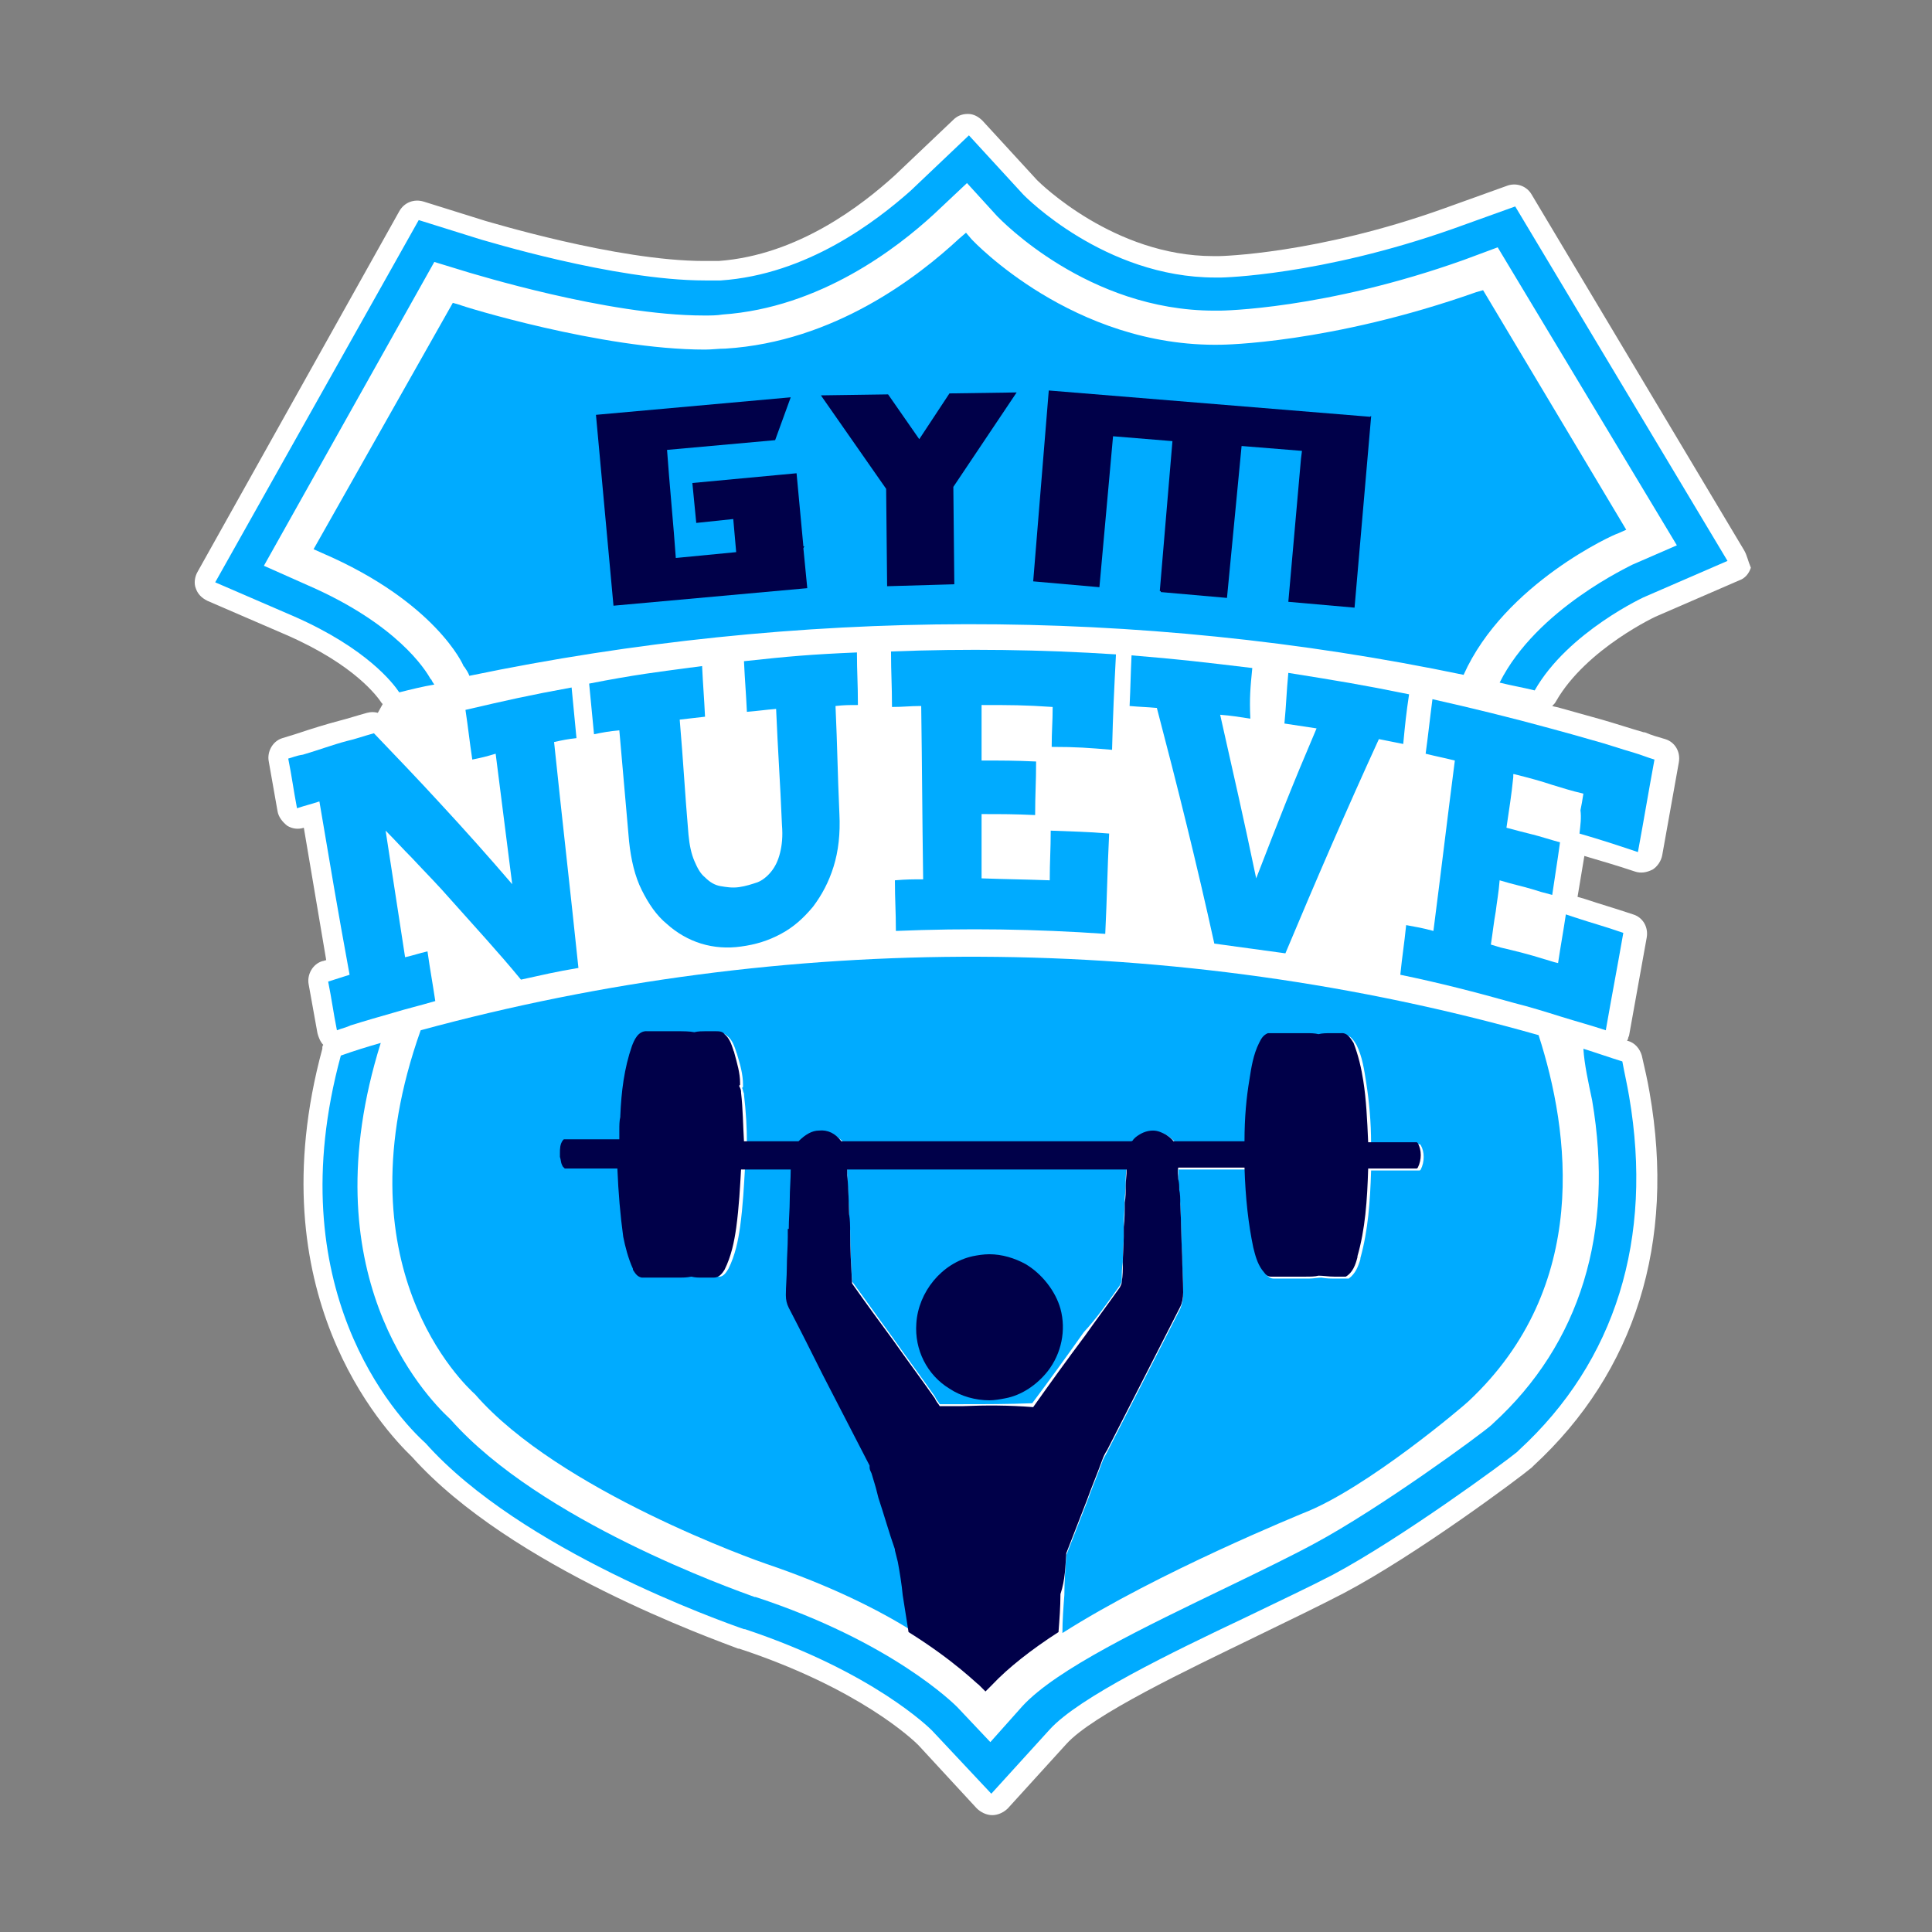
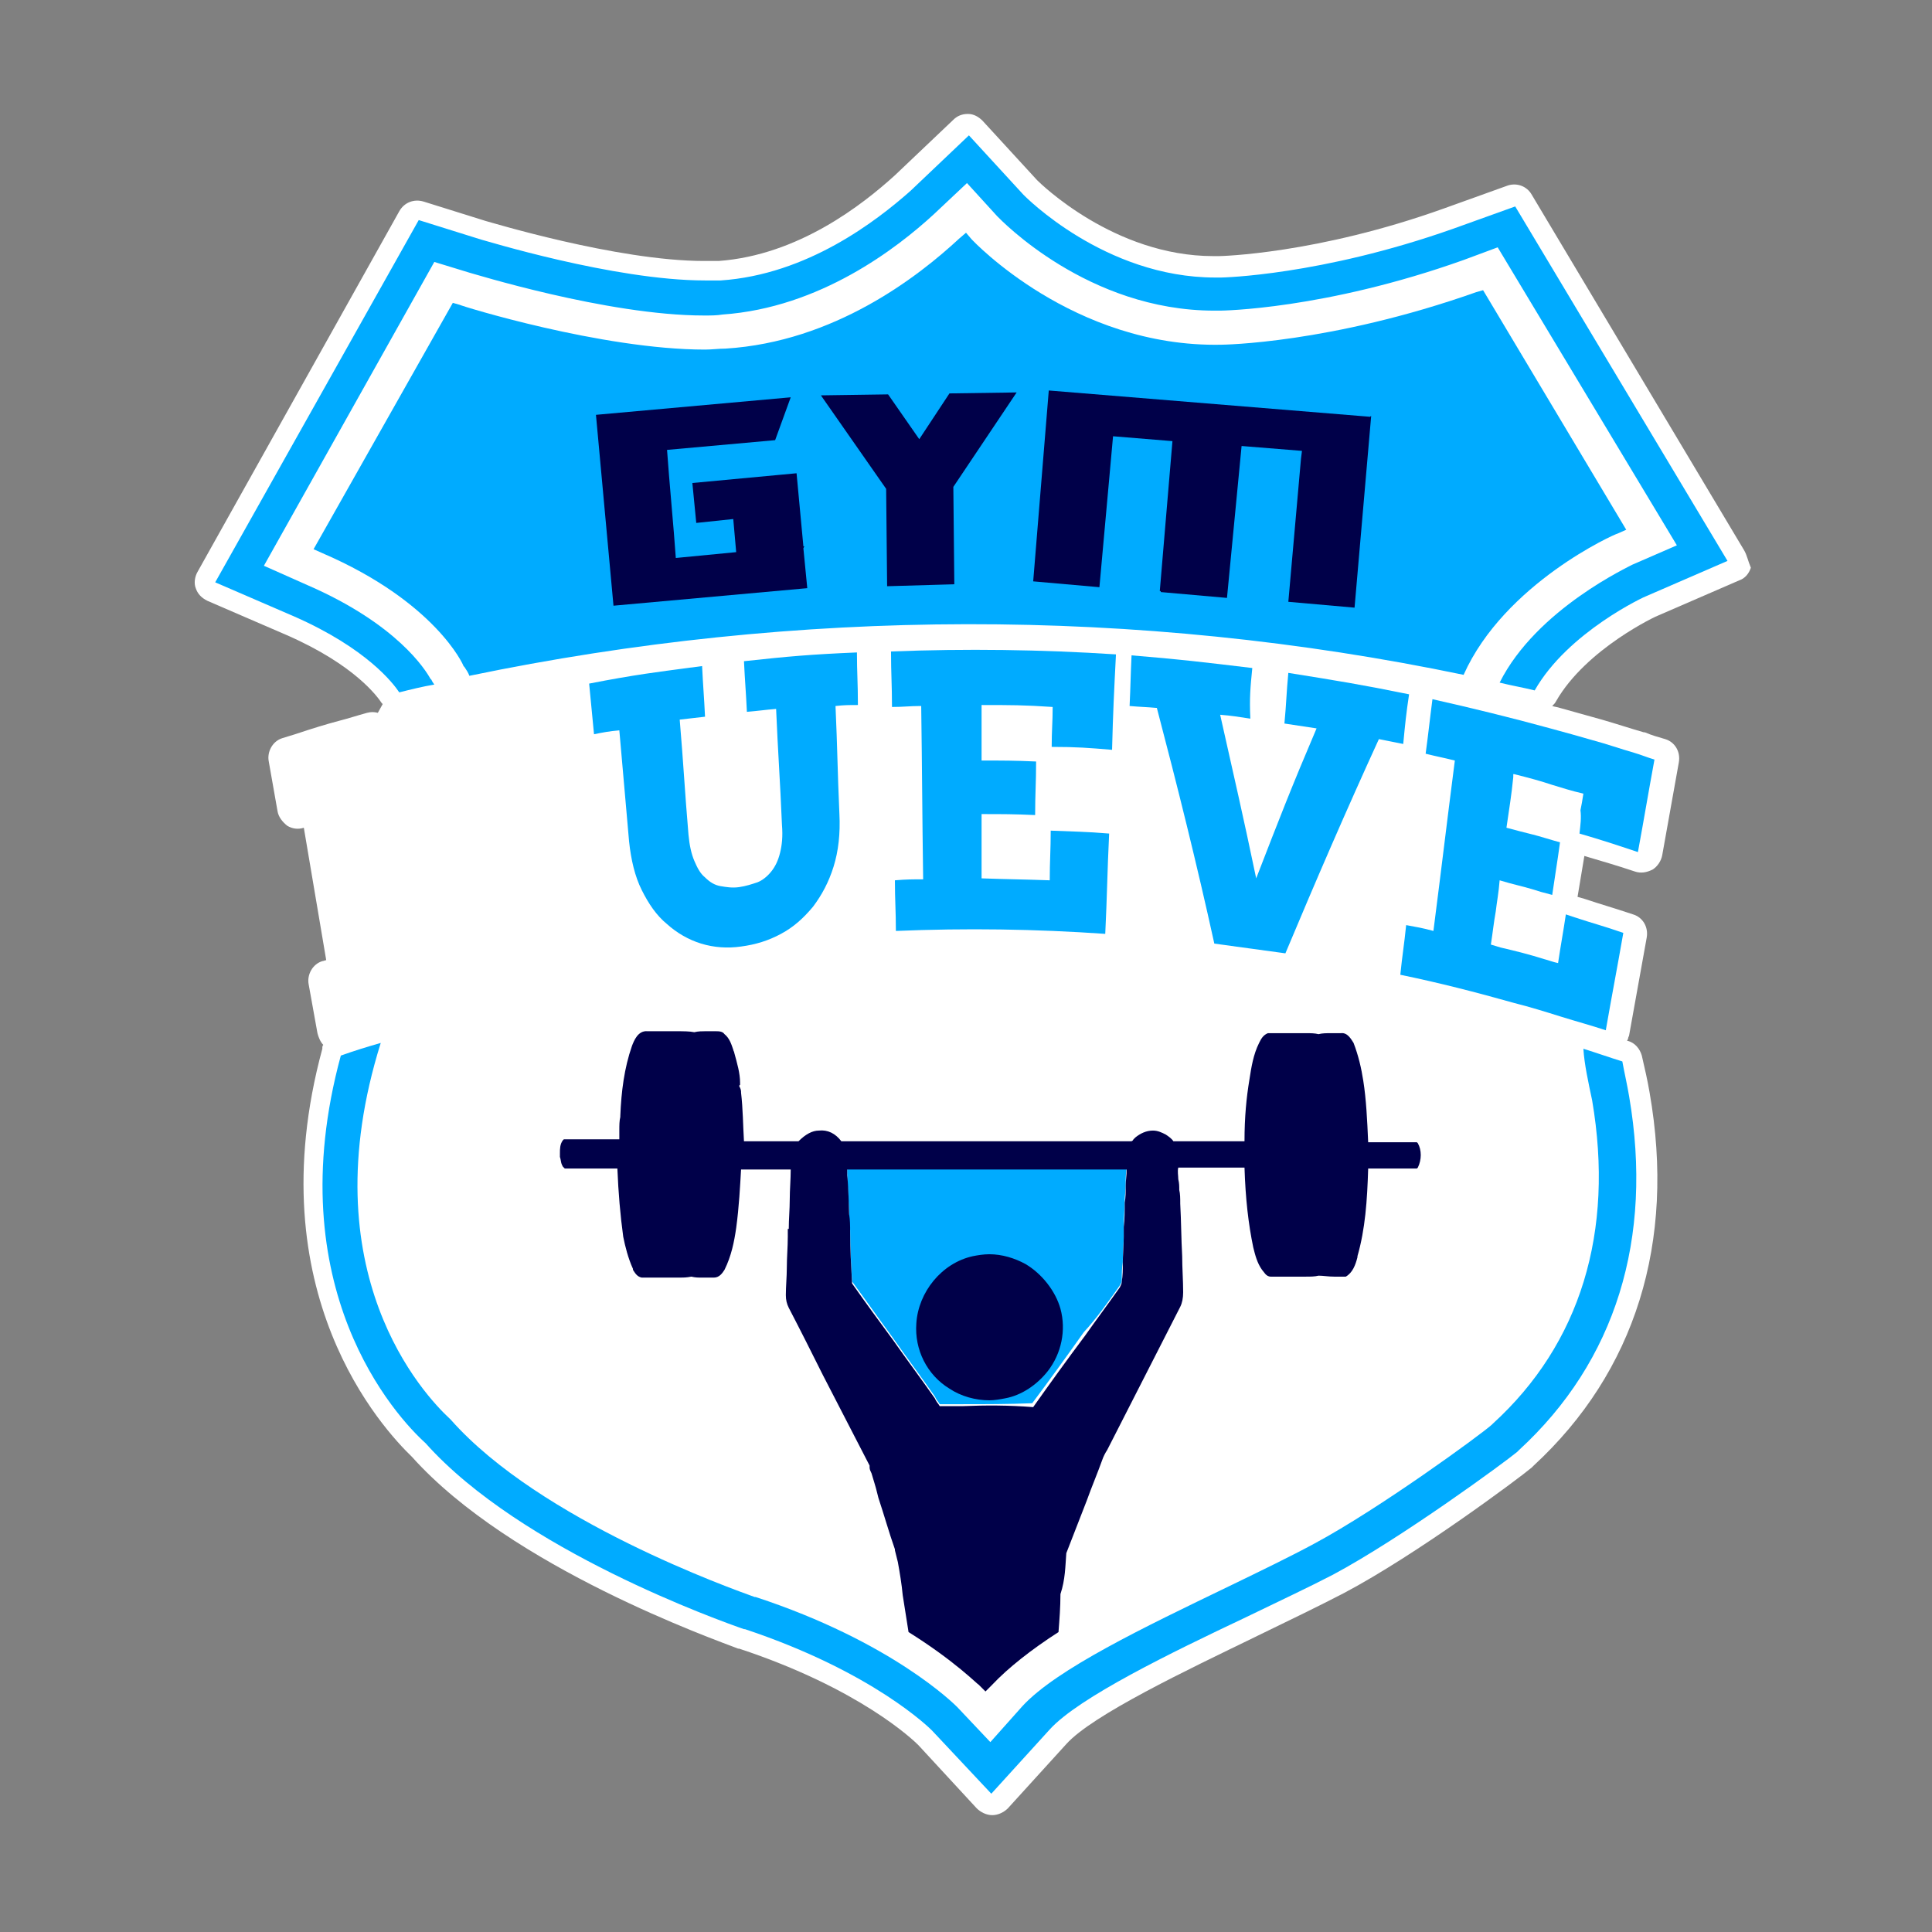
<svg xmlns="http://www.w3.org/2000/svg" id="Capa_1" x="0px" y="0px" viewBox="0 0 198.4 198.4" style="enable-background:new 0 0 198.4 198.4;" xml:space="preserve">
  <rect x="0" y="0" width="198.4" height="198.4" fill="#808080" stroke="none" />
  <style type="text/css">	.st0{fill:#FFFFFF;}	.st1{fill:#00ABFF;}	.st2{fill:#000049;}</style>
  <g>
    <g>
      <path class="st0" d="M179.1,56.5L157.3,20c-0.5-0.9-1.6-1.3-2.6-0.9l-6.4,2.3c-13.1,4.7-23,4.9-23.1,4.9l-0.2,0   c-0.1,0-0.3,0-0.4,0c-10.2,0-17.8-7.5-18.1-7.8l-5.6-6.1c-0.4-0.4-0.9-0.7-1.5-0.7c-0.6,0-1.1,0.2-1.5,0.6l-6,5.7   c-3.3,3-9.9,8.2-18.1,8.8c-0.4,0-0.9,0-1.5,0c-9,0-22.3-4.1-22.4-4.1l-6.4-2c-1-0.3-2,0.1-2.5,1L20.3,58.7   c-0.3,0.5-0.4,1.2-0.2,1.7c0.2,0.6,0.6,1,1.2,1.3l8.1,3.5c7.1,3.1,9.4,6.4,9.8,7c0,0,0.1,0.1,0.1,0.1l-0.5,0.9   c-0.4-0.1-0.7-0.1-1.1,0c-1.1,0.3-2,0.6-2.8,0.8c-1.5,0.4-2.8,0.8-4.6,1.4l-1.3,0.4c-1,0.3-1.6,1.4-1.4,2.4l0.9,5.1   c0.1,0.6,0.5,1.1,1,1.5c0.5,0.3,1.1,0.4,1.7,0.2l2.3,13.6c-0.1,0-0.3,0.1-0.4,0.1c-1,0.3-1.6,1.4-1.4,2.4l0.9,5   c0.1,0.4,0.3,0.9,0.6,1.2c-0.1,0.1-0.1,0.2-0.1,0.4c-6.8,25.1,6.3,39.1,9.2,41.9c10.2,11.4,31.2,18.8,33.5,19.7l0.1,0   c12.4,4.1,17.9,9.4,18.4,9.9l6,6.5c0.4,0.4,1,0.7,1.6,0.7c0,0,0,0,0,0c0.6,0,1.2-0.3,1.6-0.7l6-6.6c2.7-3,12.4-7.6,19.4-11   l0.2-0.1c3.3-1.6,6.4-3.1,8.9-4.4c7.4-3.9,18-11.8,19.3-12.9l0.2-0.2c10.4-9.6,14.6-22.9,11.9-38.3c-0.2-1.2-0.5-2.5-0.8-3.8   c-0.2-0.7-0.7-1.3-1.4-1.5c0,0-0.1,0-0.1,0c0-0.1,0.1-0.2,0.1-0.3c0-0.1,0.1-0.2,0.1-0.3l1.8-10c0.2-1.1-0.4-2.1-1.4-2.4   c-2.1-0.7-3.2-1-5-1.6l-0.7-0.2l0.7-4.2c2,0.6,3.1,0.9,5.2,1.6c0.6,0.2,1.2,0.1,1.8-0.2c0.5-0.3,0.9-0.9,1-1.5l1.7-9.5   c0.2-1.1-0.4-2.1-1.4-2.4c-0.7-0.2-1.4-0.4-2.1-0.7l-0.1,0c-1.4-0.4-2.9-0.9-4.3-1.3c-1.4-0.4-2.9-0.8-4.3-1.2   c-0.3-0.1-0.5-0.1-0.8-0.2c0.2-0.2,0.3-0.3,0.4-0.5c3.1-5.4,10.4-8.8,10.5-8.8l8.3-3.6c0.6-0.2,1-0.7,1.2-1.3   C179.5,57.6,179.4,57,179.1,56.5z" />
    </g>
    <g>
      <path class="st1" d="M44.4,70l-0.1-0.2l-0.1-0.1c-0.5-0.9-3.4-5.6-12.6-9.6l-4.5-2l17.5-31.2l3.6,1.1c0.1,0,14.1,4.4,24.1,4.4   c0.7,0,1.3,0,1.9-0.1c10-0.7,17.9-6.8,21.7-10.3l3.4-3.2l3.1,3.4c0.4,0.4,9.3,9.7,22.3,9.7c0.2,0,0.4,0,0.5,0l0.1,0   c0.1,0,10.7-0.1,25-5.2l3.5-1.3L172.2,56l-4.6,2c-0.1,0.1-9.8,4.5-13.6,12.1c1.2,0.3,2.4,0.5,3.6,0.8c3.4-6,11.4-9.7,11.5-9.7   l8.3-3.6l-21.8-36.4l-6.4,2.3c-13.6,4.8-23.7,5-23.8,5l-0.1,0c-0.2,0-0.3,0-0.5,0c-11.4,0-19.6-8.4-19.7-8.5l-5.6-6.1l-6,5.7   C90,22.7,82.9,28.2,74,28.8c-0.5,0-1.1,0-1.6,0c-9.4,0-22.9-4.2-23-4.2l-6.4-2L22.1,59.8l8.1,3.5c7.5,3.3,10.2,6.9,10.8,7.8   c1.2-0.3,2.4-0.6,3.6-0.8L44.4,70z" />
    </g>
    <g>
      <path class="st1" d="M163.5,113c2.3,13.5-1.2,25-10.2,33.2l-0.1,0.1c-1.1,1-11.5,8.6-18.2,12.2c-2.4,1.3-5.5,2.8-8.8,4.4   c-8.7,4.2-17.7,8.5-21.2,12.3l-3.3,3.7l-3.4-3.6c-0.3-0.3-6.7-6.7-20.7-11.3l-0.1,0c-2.2-0.8-22-7.8-31.2-18.2l-0.1-0.1   c-2.6-2.4-14.5-15-7.1-38.6c-1.4,0.4-2.7,0.8-4.1,1.3c-6.5,23.9,5.7,37.1,8.7,39.8c9.8,11,30.4,18.3,32.7,19.1l0.1,0   c13.2,4.4,19,10.2,19.2,10.4l6.1,6.5l6-6.6c3-3.3,12.5-7.9,20.1-11.5c3.3-1.6,6.5-3.1,9-4.4c7.1-3.8,17.7-11.6,18.9-12.6l0.2-0.2   c9.9-9.1,13.8-21.7,11.3-36.3c-0.2-1.2-0.5-2.5-0.7-3.6c-1.3-0.4-2.7-0.9-4-1.3C162.7,109.3,163.1,111.1,163.5,113z" />
    </g>
    <g>
      <path class="st1" d="M150.3,69.3c4.2-9.4,15.6-14.5,15.8-14.5l0.9-0.4l-14.7-24.6l-0.7,0.2c-15,5.3-26.1,5.4-26.2,5.4   c-15.2,0.3-25.5-10.7-25.6-10.8l-0.6-0.7l-0.7,0.6c-4.2,3.9-12.8,10.6-24,11.3c-0.7,0-1.4,0.1-2.1,0.1c-10.6,0-25.1-4.5-25.2-4.6   l-0.7-0.2L32.2,56.4l0.9,0.4c11.6,5,14.5,11.5,14.5,11.6l0.1,0.1c0.2,0.3,0.4,0.6,0.5,0.9C81.9,62.4,116.7,62.3,150.3,69.3z" />
    </g>
    <g>
-       <path class="st1" d="M29.6,77.9c0.4,2,0.5,3,0.9,5.1c0.9-0.3,1.4-0.4,2.3-0.7c1.2,7.1,1.8,10.7,3.1,17.8c-0.9,0.3-1.3,0.4-2.2,0.7   c0.4,2,0.5,3,0.9,5c0.5-0.2,1-0.3,1.4-0.5c1.6-0.5,3-0.9,4.4-1.3c1.3-0.4,2.6-0.7,4.3-1.2c-0.3-2-0.5-3-0.8-5.1   c-0.9,0.2-1.4,0.4-2.3,0.6c0,0,0,0,0,0c-0.8-5.2-1.2-7.8-2-13c0.9,0.9,1.8,1.9,2.7,2.8c1.3,1.4,2.7,2.8,4,4.3   c2.4,2.7,4.9,5.4,7.2,8.2c2.3-0.5,3.5-0.8,5.9-1.2c-0.8-7.7-1.7-15.5-2.5-23.2c0.9-0.2,1.4-0.3,2.3-0.4c-0.2-2.1-0.3-3.1-0.5-5.2   c-4.4,0.8-6.6,1.3-10.9,2.3c0.3,2,0.4,3.1,0.7,5.1c1-0.2,1.4-0.3,2.4-0.6c0.7,5.4,1,8,1.7,13.4c-2.4-2.8-4.9-5.6-7.4-8.3   c-2.2-2.4-4.5-4.8-6.8-7.2c-1.1,0.3-1.9,0.6-2.8,0.8c-1.5,0.4-2.8,0.9-4.5,1.4C30.4,77.6,30,77.8,29.6,77.9z" />
-     </g>
+       </g>
    <g>
      <path class="st1" d="M72.1,68.4c-4.6,0.6-7,0.9-11.6,1.8c0.2,2.1,0.3,3.1,0.5,5.2c1-0.2,1.5-0.3,2.6-0.4c0.4,4.6,0.6,6.8,1,11.4   c0.2,1.9,0.6,3.6,1.3,5c0.7,1.4,1.5,2.6,2.6,3.5c1,0.9,2.2,1.6,3.5,2c1.3,0.4,2.7,0.5,4.1,0.3c1.5-0.2,2.8-0.6,4.1-1.3   c1.3-0.7,2.3-1.6,3.3-2.8c0.9-1.2,1.6-2.5,2.1-4.1c0.5-1.6,0.7-3.4,0.6-5.4c-0.2-4.5-0.2-6.7-0.4-11.1c0.9-0.1,1.4-0.1,2.3-0.1   C88.1,70.1,88,69.1,88,67c-4.7,0.2-7,0.4-11.6,0.9c0.1,2.1,0.2,3.1,0.3,5.2c1.2-0.1,1.8-0.2,3-0.3c0.2,4.7,0.4,7.1,0.6,11.9   c0.1,1.2,0,2.1-0.2,2.9c-0.2,0.8-0.5,1.4-0.9,1.9c-0.4,0.5-0.9,0.9-1.4,1.1c-0.6,0.2-1.2,0.4-1.9,0.5c-0.7,0.1-1.3,0-1.9-0.1   c-0.6-0.1-1.1-0.4-1.6-0.9c-0.5-0.4-0.8-1-1.1-1.7c-0.3-0.7-0.5-1.6-0.6-2.7c-0.4-4.7-0.5-7.1-0.9-11.8c1-0.1,1.6-0.2,2.6-0.3   C72.3,71.5,72.2,70.5,72.1,68.4z" />
    </g>
    <g>
      <path class="st1" d="M114.2,77c0.1-3.9,0.2-5.9,0.4-9.8c-7.7-0.5-15.4-0.6-23.1-0.3c0,2.3,0.1,3.4,0.1,5.7c1.2,0,1.8-0.1,3-0.1   c0.1,7.1,0.1,10.7,0.2,17.8c-1.1,0-1.7,0-2.9,0.1c0,2.1,0.1,3.1,0.1,5.2c7.2-0.3,14.3-0.2,21.5,0.3c0.2-4.1,0.2-6.2,0.4-10.3   c-2.4-0.2-3.6-0.2-6-0.3c0,2-0.1,3.1-0.1,5.1c-2.8-0.1-4.2-0.1-7-0.2c0-2.7,0-4,0-6.6c2.2,0,3.3,0,5.5,0.1c0-2.2,0.1-3.3,0.1-5.5   c-2.2-0.1-3.4-0.1-5.6-0.1c0-2.3,0-3.4,0-5.7c2.9,0,4.4,0,7.3,0.2c0,1.6-0.1,2.4-0.1,4.1C110.6,76.7,111.8,76.8,114.2,77z" />
    </g>
    <g>
      <path class="st1" d="M128.6,68.6c-5-0.6-7.5-0.9-12.4-1.3c-0.1,2.1-0.1,3.1-0.2,5.2c1.1,0.1,1.7,0.1,2.8,0.2   c2.1,8,4.1,16,5.9,24.2c2.9,0.4,4.4,0.6,7.3,1c3.1-7.4,6.3-14.8,9.6-22c1,0.2,1.5,0.3,2.5,0.5c0.2-2.1,0.3-3.1,0.6-5.1   c-4.9-1-7.4-1.4-12.4-2.2c-0.2,2.1-0.2,3.1-0.4,5.2c1.3,0.2,2,0.3,3.3,0.5c-2.6,6.1-3.8,9.2-6.2,15.4c-1.4-6.7-2.2-10.1-3.7-16.8   c1.2,0.1,1.8,0.2,3.1,0.4C128.3,71.7,128.4,70.6,128.6,68.6z" />
    </g>
    <g>
      <path class="st1" d="M162.2,85.6c2.4,0.7,3.6,1.1,6,1.9c0.7-3.8,1-5.7,1.7-9.5c-0.7-0.2-1.4-0.5-2.1-0.7c-1.4-0.4-2.8-0.9-4.3-1.3   c-1.4-0.4-2.8-0.8-4.3-1.2c-4-1.1-8.1-2.1-12.1-3c-0.3,2.3-0.4,3.4-0.7,5.6c1.2,0.3,1.8,0.4,3,0.7c-0.9,7-1.3,10.5-2.2,17.5   c-1.1-0.3-1.7-0.4-2.8-0.6c-0.2,2-0.4,3.1-0.6,5.1c3.9,0.8,7.8,1.8,11.7,2.9c1.6,0.4,3.2,0.9,4.8,1.4c1.6,0.5,3.1,0.9,4.6,1.4   c0,0,0,0,0,0c0.7-4,1.1-6,1.8-10c-2-0.7-3.2-1-5-1.6c-0.3-0.1-0.6-0.2-0.9-0.3c-0.3,2-0.5,3-0.8,5c-0.5-0.1-1-0.3-1.4-0.4   c-1.6-0.5-2.8-0.8-4.5-1.2c-0.3-0.1-0.7-0.2-1-0.3c0.2-1.3,0.3-2.3,0.5-3.4c0.1-0.9,0.3-1.9,0.4-3.2c1.3,0.4,2.3,0.6,3.3,0.9   c0.6,0.2,1.3,0.4,2.1,0.6c0.3-2.1,0.5-3.2,0.8-5.4c-1.1-0.3-2-0.6-2.8-0.8c-0.8-0.2-1.6-0.4-2.7-0.7c0.3-2.1,0.5-3.2,0.7-5.2   c0-0.1,0-0.2,0-0.3c0,0,0.1,0,0.1,0c1.6,0.4,2.7,0.7,3.9,1.1c1,0.3,1.9,0.6,3.2,0.9c-0.1,0.7-0.2,1.2-0.3,1.7   C162.4,84,162.3,84.7,162.2,85.6z" />
    </g>
    <g>
      <g>
        <path class="st2" d="M69.2,54.7l0.2,2.6l6.2-0.6l-0.3-3.4l-3.8,0.4l-0.4-4.1l10.7-1l0.7,7.5l0.1,0l-0.1,0.2l0.4,4.1l-19.9,1.8    l-1.8-19.6l20-1.8l-1.6,4.4l-11.1,1l0.2,2.6l0,0L69.2,54.7L69.2,54.7z" />
      </g>
      <g>
        <path class="st2" d="M91.1,60.2l-0.1-10l-6.7-9.6l6.9-0.1l3.2,4.6l3.1-4.7l6.9-0.1l-6.5,9.7l0.1,10L91.1,60.2z" />
      </g>
      <g>
        <path class="st2" d="M126,61.4l-6.8-0.6l0-0.1l-0.1,0l1.3-15.4l-6.1-0.5l-1.4,15.5l-6.8-0.6l1.6-19.6l33,2.7l0.1-0.1l0,0l0,0.1    l-1.7,19.6l-6.8-0.6l1.3-14.7l0,0l0.1-0.8l-6.2-0.5L126,61.4z" />
      </g>
    </g>
    <g>
      <path class="st1" d="M115,132L115,132c0.1-0.2,0.2-0.3,0.2-0.6c0-0.6,0-1.2,0.1-1.8c0-0.9,0.1-1.9,0.1-2.8c0-0.1,0-0.3,0-0.4   l0-0.6c0-0.8,0.1-1.7,0.1-2.5v0v0c0-0.5,0.1-1.1,0.1-1.7c0-0.5,0-1.1,0.1-1.7c-2.9,0-6.1,0-9.9,0c-2.2,0-4.4,0-6.6,0   c-4.1,0-8.2,0-12.2,0c0,0.2,0,0.4,0,0.6c0,0.6,0.2,3.8,0.2,4c0,0.6,0,1.2,0.1,1.8c0,1.7,0.1,3.6,0.2,5.3c1.4,1.9,2.8,3.9,4.2,5.8   c1.4,2,2.9,4,4.3,6l0,0l0.1,0.2c0.1,0.2,0.3,0.4,0.4,0.6l2.3,0c2.4,0,4.8,0,7.2-0.1c1.8-2.4,3.6-4.9,5.3-7.3   C112.6,135.4,113.8,133.7,115,132z" />
-       <path class="st1" d="M158,106.3c-37.4-10.6-77.3-10.7-114.8-0.5c-8.6,24.2,4.5,36.4,5.6,37.4c8.6,9.9,29,17.1,29.9,17.4   c6.5,2.2,11.5,4.7,15,6.9c-0.2-1.3-0.4-2.6-0.6-3.8c-0.2-1.1-0.4-2.3-0.5-3.4c-0.1-0.4-0.1-0.8-0.3-1.2l0-0.1   c-0.6-1.7-1.1-3.5-1.7-5.3l-0.1-0.4c-0.1-0.4-0.2-0.7-0.3-1.1c-0.1-0.3-0.2-0.7-0.3-1c-0.1-0.2-0.1-0.4-0.2-0.6c0-0.1,0-0.1,0-0.2   c-1.6-3.1-3.2-6.3-4.8-9.3c-1.2-2.3-2.4-4.6-3.5-6.9c-0.2-0.4-0.3-0.9-0.3-1.3c0-0.9,0.1-1.9,0.1-2.8c0-1,0.1-2.1,0.1-3.2   c0-0.2,0-0.4,0-0.5l0-0.3l0.1,0c0-1,0.1-2,0.1-3c0-1,0.1-2.1,0.1-3.1c-1.4,0-2.8,0-4.2,0l-0.9,0c-0.1,1.7-0.2,3.8-0.5,6   c-0.2,1.4-0.5,2.9-1.2,4.3l0,0c-0.2,0.3-0.5,0.9-1.1,0.8c-0.1,0-0.3,0-0.5,0c-0.2,0-0.4,0-0.6,0c-0.5,0-0.9,0-1.2-0.1   c-0.4,0.1-0.8,0.1-1.2,0.1c-0.2,0-0.4,0-0.5,0c-0.1,0-0.2,0-0.3,0c-0.2,0-0.4,0-0.7,0c-0.3,0-0.6,0-0.8,0c-0.3,0-0.6,0-0.8,0   c-0.3,0-0.6,0-0.8,0c-0.5-0.1-0.7-0.5-0.9-0.8l0-0.1c-0.5-1.1-0.8-2.3-1-3.3c-0.4-2.2-0.6-4.5-0.6-7h-0.2c-0.4,0-0.8,0-1.2,0   c-0.4,0-0.8,0-1.2,0c-0.8,0-1.8,0-2.8,0l-0.3,0.1l-0.1-0.2c-0.1-0.3-0.2-0.6-0.2-0.8l0,0l0,0c0-0.1,0-0.2,0-0.4   c0-0.4,0-0.9,0.3-1.3l0.1-0.1l0.1,0c0.5,0,1.1,0,1.9,0c0.4,0,0.8,0,1.2,0c0.4,0,0.8,0,1.2,0c0.5,0,0.9,0,1.3,0c0-0.3,0-0.6,0-1   c0-0.4,0-0.9,0.1-1.3l0,0l0-0.1c0.2-2.5,0.4-5,1.2-7.2c0.2-0.5,0.6-1.6,1.6-1.5c0.3,0,0.6,0,0.9,0c0.3,0,0.7,0,1,0   c0.3,0,0.7,0,1,0c0.7,0,1.3,0,1.9,0.1c0.4-0.1,0.8-0.1,1.1-0.1c0.1,0,0.2,0,0.3,0c0.2,0,0.4,0,0.6,0c0.1,0,0.1,0,0.2,0   c0.3,0,0.6,0,0.9,0.3c0.5,0.4,0.7,1,0.9,1.6c0,0.1,0.1,0.2,0.1,0.3c0.3,1,0.6,2,0.6,3.1l0,0.1l0,0.1c0,0,0,0.1-0.1,0.1   c0,0,0,0,0,0l0,0l0,0c0.1,0.2,0.1,0.4,0.2,0.6c0,0,0,0.1,0,0.1c0.2,1.7,0.3,3.4,0.3,5c0.4,0,0.9,0,1.3,0l2.5,0c0.6,0,1.2,0,1.8,0   c0.6-0.7,1.3-1.1,2.1-1.1h0c0.8-0.1,1.7,0.4,2.3,1.1c3.4,0,6.9,0,10.3,0l15.8,0l3.6,0c0.1,0,0.2-0.1,0.3-0.2   c0.1-0.1,0.1-0.1,0.2-0.2c0.5-0.5,1.1-0.7,1.8-0.7c0.5,0,0.9,0.1,1.3,0.4c0.3,0.2,0.6,0.5,0.8,0.7l0,0c1,0,2,0,3,0l3.1,0   c0.4,0,0.8,0,1.2,0c0.1-2.5,0.2-4.5,0.5-6.3c0.2-1.3,0.4-2.6,1-3.8l0,0c0.2-0.4,0.4-0.8,0.9-1l0,0l0,0c0.3,0,0.5,0,0.9,0   c0.2,0,0.4,0,0.7,0c0.2,0,0.4,0,0.6,0c0.4,0,0.7,0,1.1,0c0.2,0,0.5,0,0.7,0c0.5,0,0.9,0,1.2,0.1c0.4-0.1,0.8-0.1,1.2-0.1   c0.2,0,0.3,0,0.5,0c0.2,0,0.4,0,0.6,0c0.7-0.1,1.1,0.7,1.3,1c0.6,1.2,0.8,2.6,1,3.9c0.3,1.9,0.5,4,0.5,6.3c0.6,0,1.1,0,1.7,0   c0.4,0,0.8,0,1.2,0c0.8,0,1.4,0,2,0l0.1,0l0.1,0.1c0.4,0.7,0.4,1.7,0,2.5l-0.1,0.1h-0.2c-1.6,0-3.2,0-4.8,0   c-0.1,3.2-0.3,6.1-1.1,9l0,0.1c-0.2,0.7-0.5,1.5-1.2,2l0,0l-0.1,0c-0.3,0-0.7,0-1.1,0c-0.6,0-1.1,0-1.6-0.1   c-0.4,0-0.8,0.1-1.3,0.1c-0.2,0-0.5,0-0.7,0c-0.2,0-0.4,0-0.6,0c-0.3,0-0.6,0-0.8,0c-0.3,0-0.6,0-0.8,0c-0.3,0-0.5,0-0.7,0   c-0.5,0-0.8-0.4-0.9-0.7c-0.4-0.7-0.7-1.5-0.9-2.3c-0.5-2.4-0.8-5-0.9-8.2h-1.3h-4.2H121c0,0.4,0,0.8,0,1.2c0,0.4,0.1,0.7,0.1,1.1   c0,0.4,0.1,0.9,0.1,1.3l0,0.1c0.1,1.8,0.1,3.6,0.2,5.4c0,1.2,0.1,2.5,0.1,3.7c0,0.5-0.1,1-0.3,1.5c-2.5,4.9-5,9.8-7.5,14.7   c-0.2,0.4-0.4,0.7-0.5,1c-0.5,1.4-1.1,2.8-1.6,4.2c-0.7,1.8-1.4,3.6-2.1,5.4c-0.1,1.4-0.2,2.8-0.2,4.1c-0.1,1.3-0.2,2.6-0.2,3.9   c9.9-6.3,24.5-12.2,24.7-12.3c6.5-2.5,16.6-11.1,17-11.5C163.4,132.1,161.2,116.2,158,106.3z" />
      <path class="st2" d="M109.5,159.5c0.7-1.8,1.4-3.6,2.1-5.4c0.5-1.4,1.1-2.8,1.6-4.2c0.1-0.3,0.3-0.7,0.5-1c2.5-4.9,5-9.8,7.5-14.7   c0.2-0.4,0.3-0.9,0.3-1.5c0-1.2-0.1-2.5-0.1-3.7c-0.1-1.8-0.1-3.6-0.2-5.4l0-0.1c0-0.4,0-0.9-0.1-1.3c0-0.4,0-0.7-0.1-1.1   c0-0.4-0.1-0.8,0-1.2h1.3h4.2h1.3c0.1,3.2,0.4,5.8,0.9,8.2c0.2,0.8,0.4,1.6,0.9,2.3c0.2,0.2,0.4,0.7,0.9,0.7c0.2,0,0.5,0,0.7,0   c0.3,0,0.6,0,0.8,0c0.3,0,0.6,0,0.8,0c0.2,0,0.4,0,0.6,0c0.3,0,0.5,0,0.7,0c0.5,0,0.9,0,1.3-0.1c0.5,0,1,0.1,1.6,0.1   c0.4,0,0.7,0,1.1,0l0.1,0l0,0c0.7-0.4,1-1.2,1.2-2l0-0.1c0.8-2.8,1-5.7,1.1-9c1.6,0,3.2,0,4.8,0h0.2l0.1-0.1   c0.4-0.8,0.4-1.8,0-2.5l-0.1-0.1l-0.1,0c-0.6,0-1.2,0-2,0c-0.4,0-0.8,0-1.2,0c-0.6,0-1.1,0-1.7,0c-0.1-2.3-0.2-4.4-0.5-6.3   c-0.2-1.3-0.5-2.6-1-3.9c-0.2-0.3-0.6-1.1-1.3-1c-0.2,0-0.4,0-0.6,0c-0.2,0-0.3,0-0.5,0c-0.4,0-0.8,0-1.2,0.1   c-0.4-0.1-0.8-0.1-1.2-0.1c-0.2,0-0.5,0-0.7,0c-0.4,0-0.7,0-1.1,0c-0.2,0-0.4,0-0.6,0c-0.2,0-0.4,0-0.7,0c-0.3,0-0.6,0-0.9,0l0,0   l0,0c-0.5,0.2-0.7,0.6-0.9,1l0,0c-0.6,1.2-0.8,2.5-1,3.8c-0.3,1.8-0.5,3.8-0.5,6.3c-0.4,0-0.8,0-1.2,0l-3.1,0c-1,0-2,0-3,0l0,0   c-0.2-0.3-0.5-0.5-0.8-0.7c-0.4-0.2-0.8-0.4-1.3-0.4c-0.7,0-1.3,0.3-1.8,0.7c-0.1,0.1-0.1,0.1-0.2,0.2c-0.1,0.2-0.2,0.2-0.3,0.2   l-3.6,0l-15.8,0c-3.4,0-6.9,0-10.3,0c-0.6-0.8-1.4-1.2-2.3-1.1h0c-0.7,0-1.4,0.4-2.1,1.1c-0.6,0-1.2,0-1.8,0l-2.5,0   c-0.4,0-0.9,0-1.3,0c-0.1-1.6-0.1-3.3-0.3-5c0,0,0-0.1,0-0.1c0-0.2-0.1-0.4-0.2-0.6l0,0l0,0c0,0,0,0,0,0c0,0,0,0,0.1-0.1l0-0.1   l0-0.1c0-1-0.3-2-0.6-3.1c0-0.1-0.1-0.2-0.1-0.3c-0.2-0.6-0.4-1.2-0.9-1.6c-0.2-0.3-0.6-0.3-0.9-0.3c0,0-0.1,0-0.2,0   c-0.2,0-0.4,0-0.6,0c-0.1,0-0.2,0-0.3,0c-0.3,0-0.7,0-1.1,0.1c-0.5-0.1-1.1-0.1-1.9-0.1c-0.3,0-0.7,0-1,0c-0.3,0-0.7,0-1,0   c-0.3,0-0.6,0-0.9,0c-1-0.1-1.4,1-1.6,1.5c-0.8,2.3-1.1,4.7-1.2,7.2l0,0.1l0,0c-0.1,0.4-0.1,0.9-0.1,1.3c0,0.3,0,0.6,0,1   c-0.4,0-0.8,0-1.3,0c-0.4,0-0.8,0-1.2,0c-0.4,0-0.8,0-1.2,0c-0.7,0-1.3,0-1.9,0l-0.1,0l-0.1,0.1c-0.3,0.4-0.3,0.9-0.3,1.3   c0,0.1,0,0.3,0,0.4l0,0l0,0c0.1,0.3,0.1,0.6,0.2,0.8l0.1,0.2L58,120c1,0,2.1,0,2.8,0c0.4,0,0.8,0,1.2,0c0.4,0,0.8,0,1.2,0h0.2   c0.1,2.5,0.3,4.8,0.6,7c0.2,1,0.5,2.2,1,3.3l0,0.1c0.2,0.3,0.4,0.7,0.9,0.8c0.2,0,0.5,0,0.8,0c0.3,0,0.6,0,0.8,0   c0.3,0,0.6,0,0.8,0c0.2,0,0.4,0,0.7,0c0.1,0,0.2,0,0.3,0c0.2,0,0.4,0,0.5,0c0.3,0,0.7,0,1.2-0.1c0.4,0.1,0.7,0.1,1.2,0.1   c0.2,0,0.4,0,0.6,0c0.2,0,0.3,0,0.5,0c0.6,0,0.9-0.5,1.1-0.8l0,0c0.7-1.4,1-2.9,1.2-4.3c0.3-2.2,0.4-4.3,0.5-6l0.9,0   c1.4,0,2.8,0,4.2,0c0,1-0.1,2.1-0.1,3.1c0,1-0.1,2-0.1,3l-0.1,0l0,0.3c0,0.2,0,0.4,0,0.5c0,1.1-0.1,2.1-0.1,3.2   c0,0.9-0.1,1.9-0.1,2.8c0,0.5,0.1,0.9,0.3,1.3c1.2,2.3,2.4,4.7,3.5,6.9c1.6,3.1,3.2,6.2,4.8,9.3c0,0.1,0,0.1,0,0.2   c0,0.2,0.1,0.4,0.2,0.6c0.1,0.3,0.2,0.7,0.3,1c0.1,0.3,0.2,0.7,0.3,1.1l0.1,0.4c0.6,1.8,1.1,3.6,1.7,5.3l0,0.1   c0.1,0.4,0.2,0.8,0.3,1.2c0.2,1.1,0.4,2.3,0.5,3.4c0.2,1.3,0.4,2.5,0.6,3.8c4.8,3,7.1,5.4,7.2,5.4l0.7,0.7l0.7-0.7   c1.6-1.7,4-3.6,6.8-5.4c0.1-1.3,0.2-2.6,0.2-3.9C109.4,162.2,109.4,160.8,109.5,159.5z M98.8,144.4l-2.3,0   c-0.1-0.2-0.3-0.4-0.4-0.6l-0.1-0.2l0,0c-1.4-2-2.9-4-4.3-6c-1.4-1.9-2.8-3.8-4.2-5.8c-0.1-1.8-0.2-3.6-0.2-5.3   c0-0.6,0-1.2-0.1-1.8c0-0.2-0.1-3.4-0.2-4c0-0.2,0-0.4,0-0.6c4.1,0,8.2,0,12.2,0c2.2,0,4.4,0,6.6,0c3.9,0,7,0,9.9,0   c0,0.6-0.1,1.1-0.1,1.7c0,0.6,0,1.2-0.1,1.7v0v0c0,0.8,0,1.7-0.1,2.5l0,0.6c0,0.1,0,0.3,0,0.4c0,0.9-0.1,1.9-0.1,2.8   c0,0.6,0,1.2-0.1,1.8c0,0.2-0.1,0.4-0.2,0.6l0,0c-1.2,1.7-2.4,3.3-3.6,5c-1.8,2.4-3.6,4.9-5.3,7.3   C103.6,144.3,101.2,144.3,98.8,144.4z" />
    </g>
    <g>
      <path class="st2" d="M105.3,129.8c-1.1-0.6-2.4-1-3.7-1c-0.6,0-1.2,0.1-1.7,0.2c-3.2,0.7-5.6,3.7-5.8,6.9   c-0.2,2.7,1.1,5.3,3.4,6.7c1.2,0.8,2.7,1.2,4.1,1.2l0,0c0.5,0,1.1-0.1,1.6-0.2c1.7-0.3,3.3-1.4,4.4-2.8c1.4-1.8,1.9-4.2,1.3-6.4   C108.4,132.6,107,130.8,105.3,129.8z" />
    </g>
  </g>
</svg>